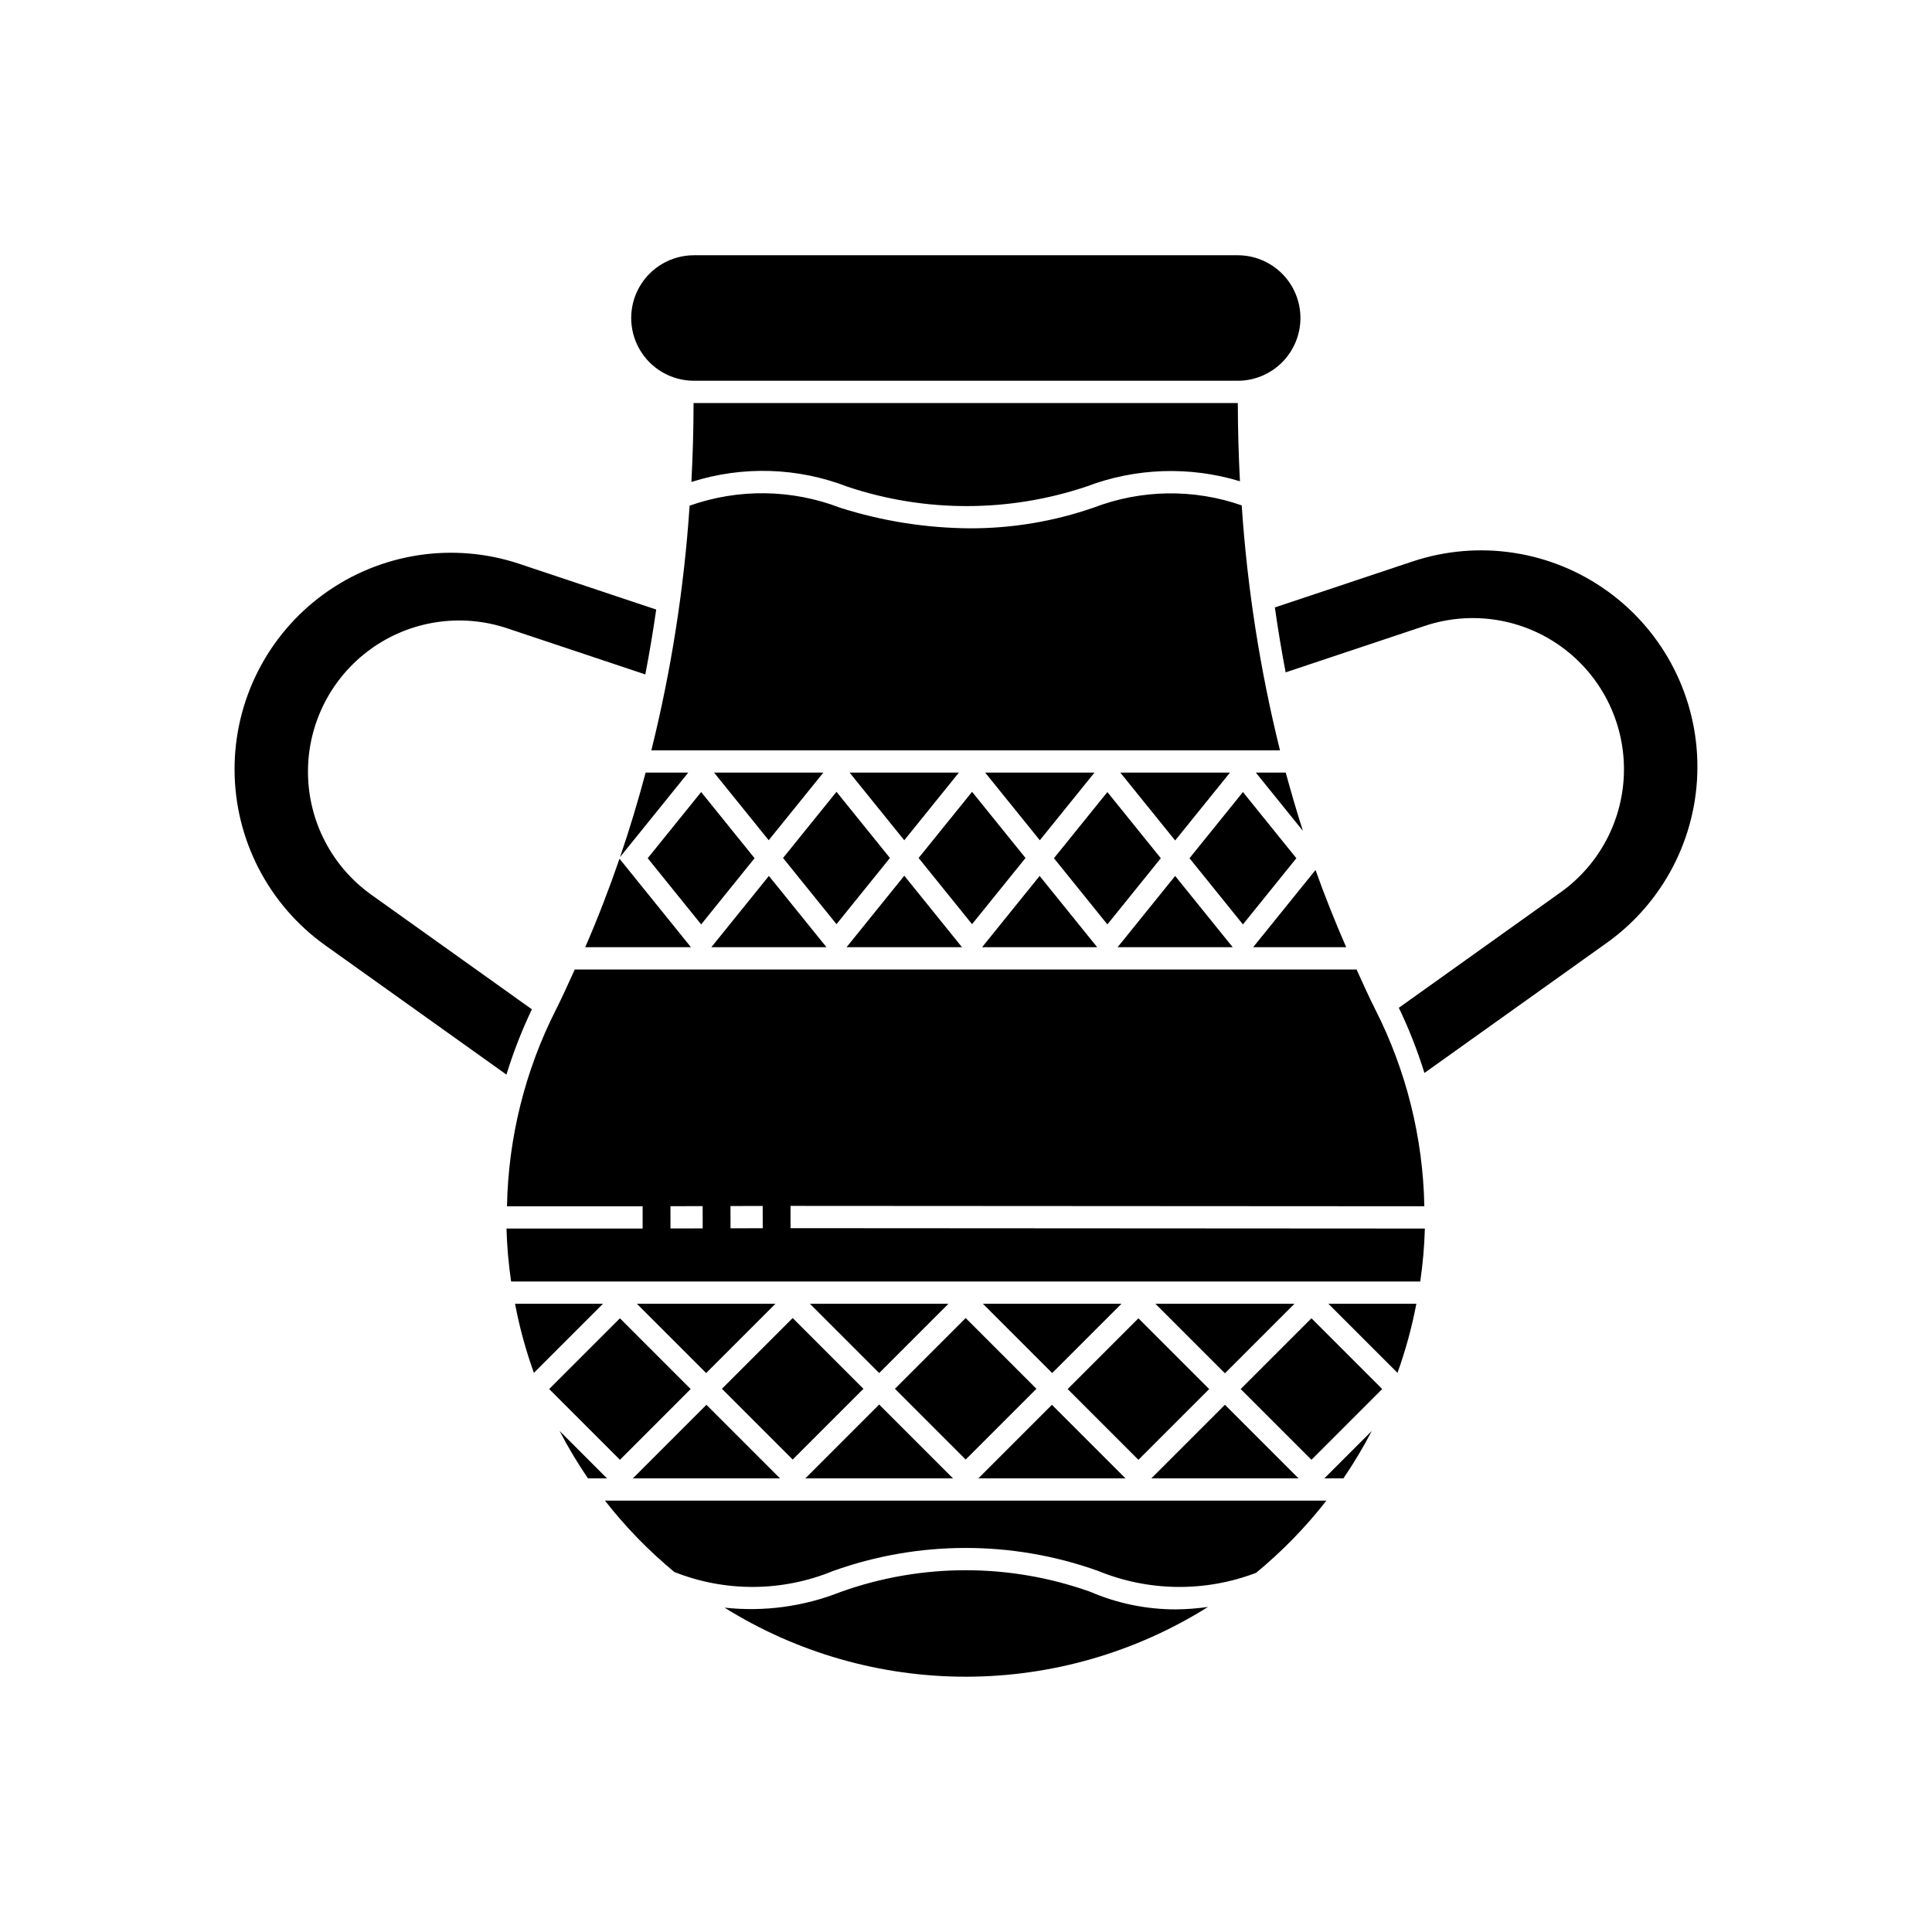
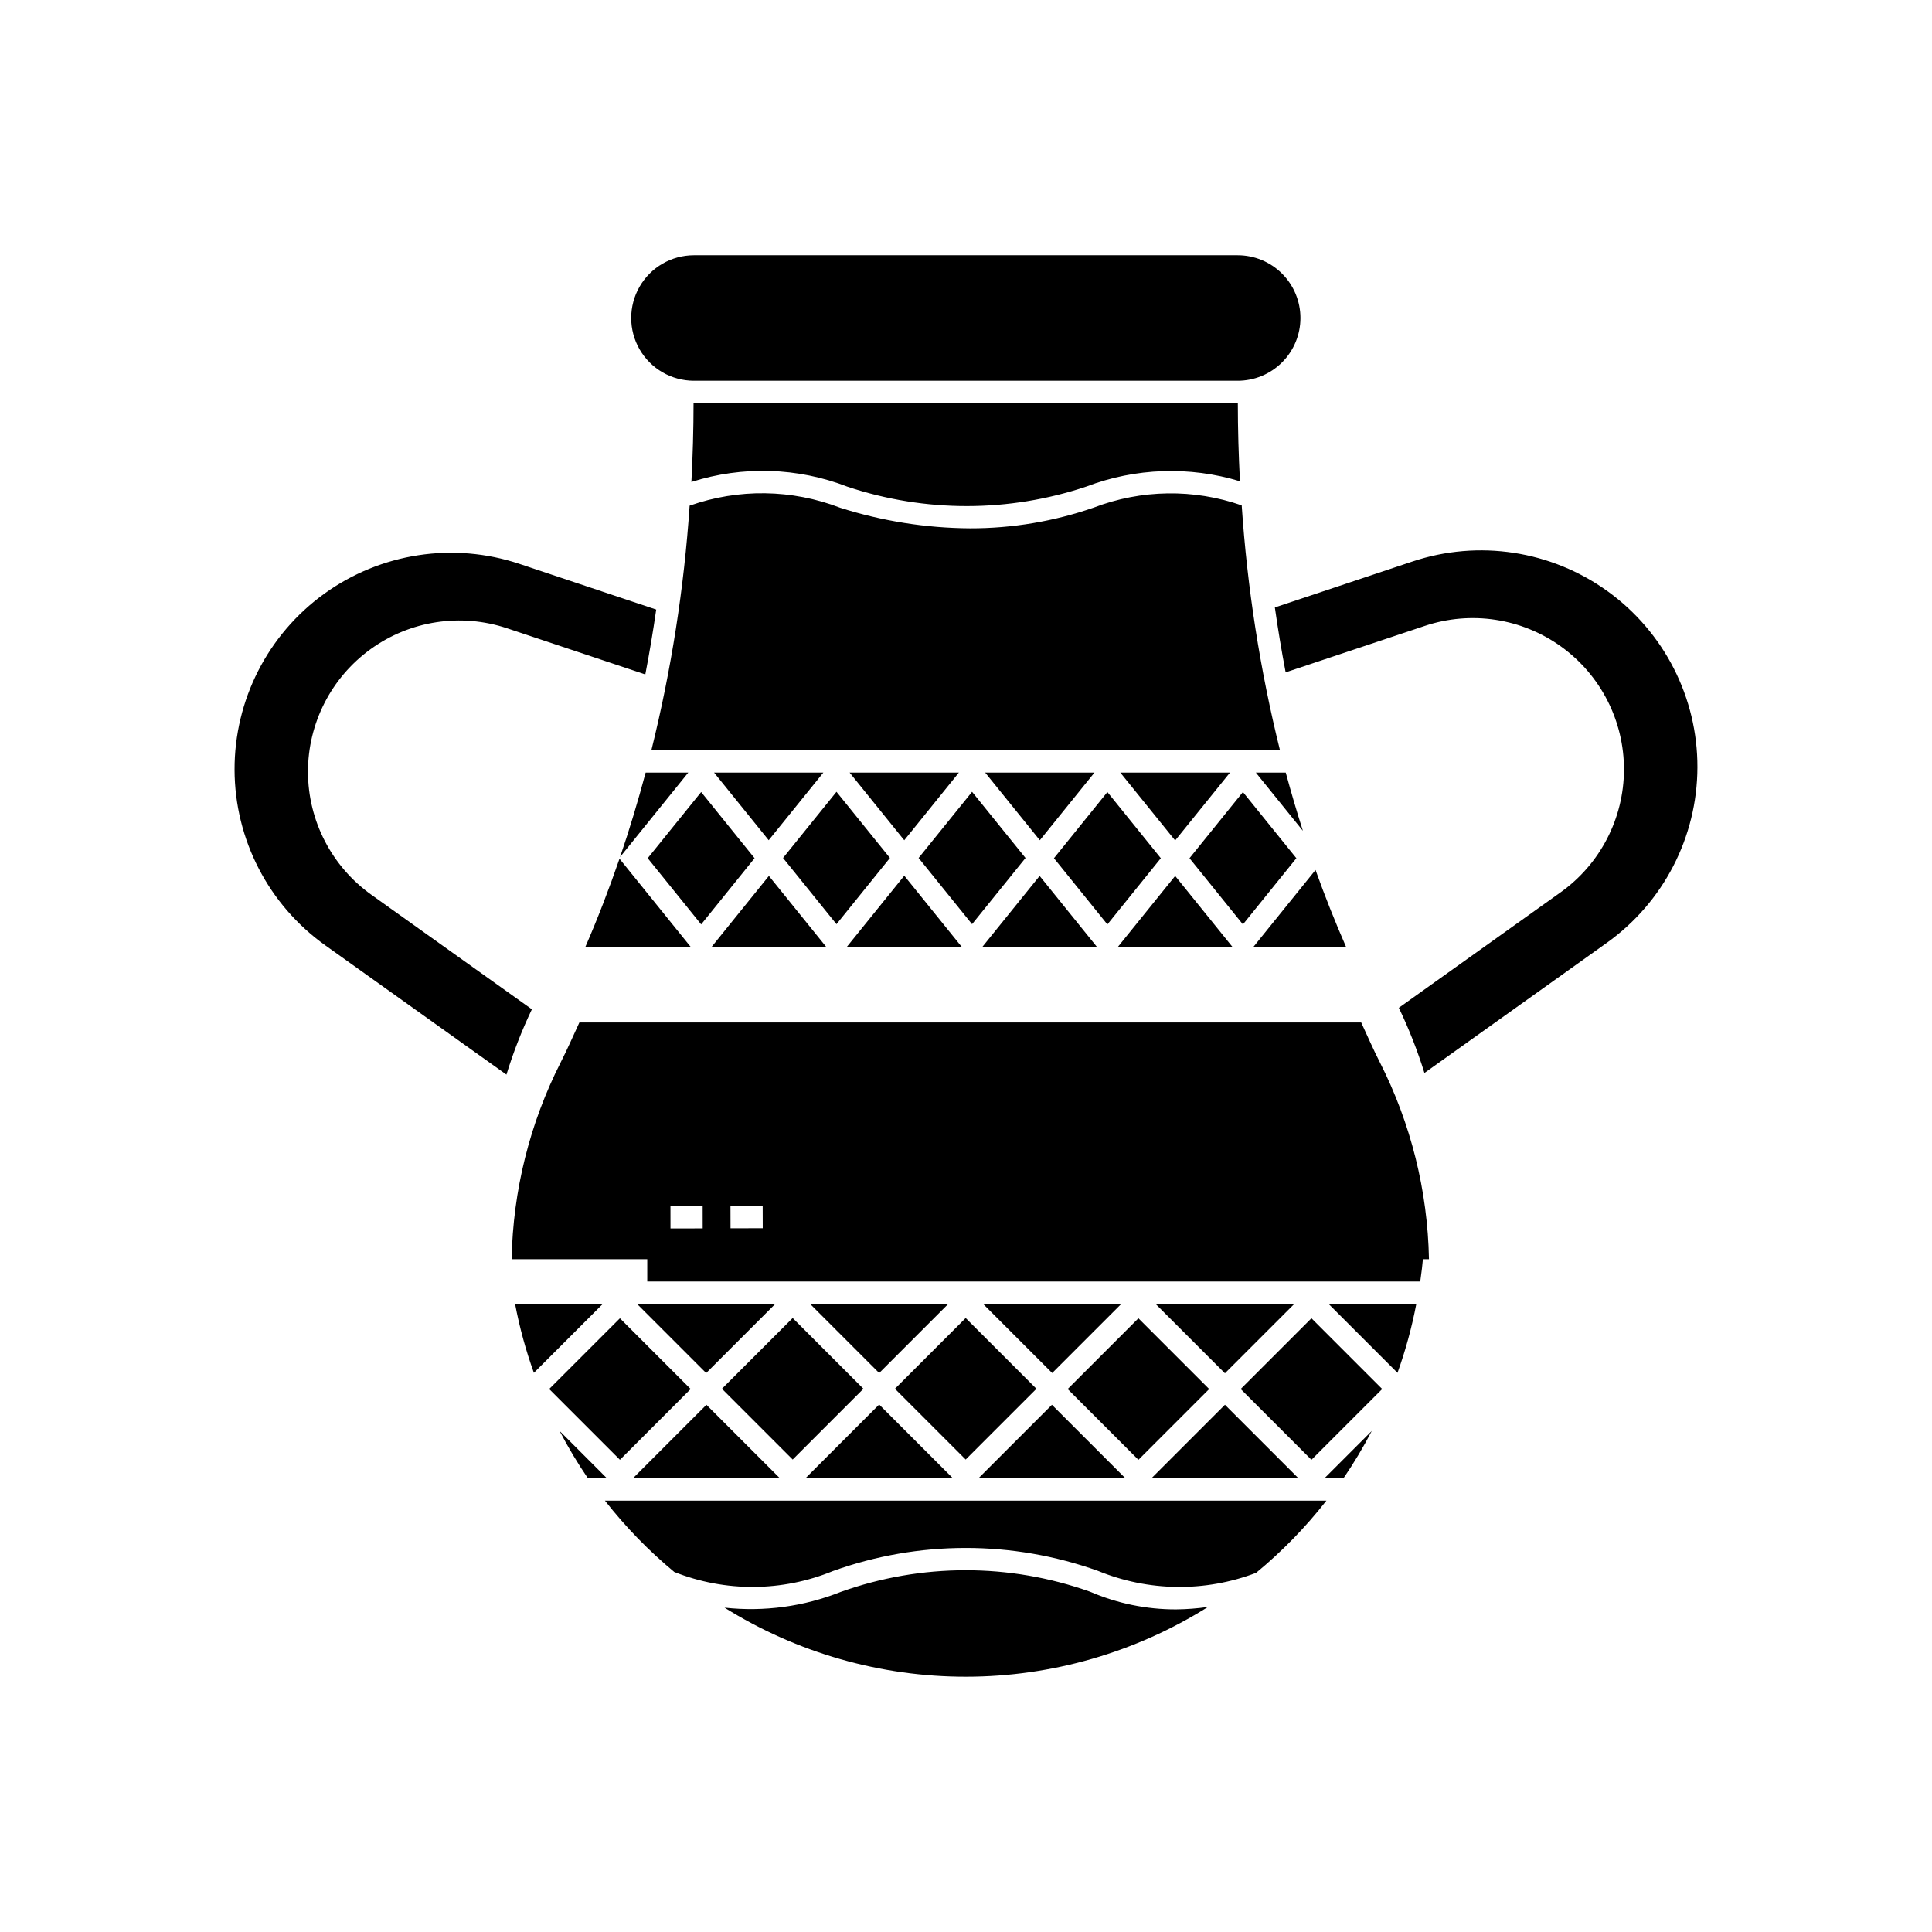
<svg xmlns="http://www.w3.org/2000/svg" fill="#000000" width="800px" height="800px" version="1.1" viewBox="144 144 512 512">
-   <path d="m470.68 395.02h-30.5l15.25-18.883zm-0.723-46.27h-29.059l14.531 17.984zm-18.328 22.688-14.16-17.535-14.16 17.535 14.16 17.543zm-17.586-22.688h-28.961l14.484 17.926zm-14.531 27.383-15.25 18.887h30.504zm57.301-27.383 12.469 15.434c-1.625-5.086-3.137-10.23-4.543-15.434zm-234.4 32.371c-10.504-7.496-16.758-19.59-16.797-32.496-0.039-12.902 6.141-25.035 16.598-32.594 10.461-7.562 23.918-9.621 36.16-5.535l36.641 12.234c1.094-5.676 2.055-11.406 2.887-17.191l-36.23-12.102c-17.52-5.848-36.781-2.902-51.754 7.918-14.969 10.816-23.812 28.184-23.758 46.652 0.055 18.473 9.004 35.785 24.035 46.512l48.016 34.262v0.004c1.82-5.93 4.074-11.715 6.742-17.309zm173.36-9.746-14.164-17.535-14.168 17.535 14.164 17.543zm71.777 0.062-14.16-17.535-14.16 17.535 14.16 17.543zm5.082 3.113-16.535 20.473h24.66c-2.918-6.688-5.648-13.5-8.129-20.473zm-212.14 114.96c1.18 6.227 2.852 12.348 4.996 18.309l18.309-18.309zm27.684-117.94c-2.758 7.996-5.766 15.832-9.086 23.453h28.023zm6.926-22.82c-2.035 7.59-4.269 15.062-6.781 22.375l18.074-22.375zm68.543 27.324-15.301 18.949h30.602zm88.316-131.17c4.418 0.012 8.656-1.738 11.785-4.859 3.125-3.117 4.883-7.356 4.883-11.773 0-4.418-1.758-8.652-4.883-11.773-3.129-3.117-7.367-4.867-11.785-4.856h-144.09c-5.934 0.012-11.41 3.184-14.375 8.324-2.961 5.141-2.961 11.473 0 16.613 2.965 5.141 8.441 8.312 14.375 8.324zm-144.09 5.902h-0.074c0 7.016-0.207 13.988-0.57 20.914l0.004 0.004c13.543-4.32 28.156-3.871 41.406 1.277 20.535 6.84 42.73 6.82 63.254-0.055 13.039-4.965 27.355-5.461 40.707-1.406-0.355-6.867-0.562-13.777-0.562-20.734l-144.16 0.004zm155.34 92.035c-5.281-21.297-8.676-43.02-10.145-64.914-12.73-4.438-26.617-4.231-39.207 0.586-10.539 3.656-21.617 5.516-32.77 5.496-11.684-0.07-23.293-1.91-34.43-5.449-12.809-4.934-26.961-5.129-39.902-0.555-1.469 21.871-4.863 43.566-10.141 64.836zm-139.24 28.59-14.156-17.535-14.164 17.535 14.164 17.543zm35.871-0.062-14.164-17.535-14.164 17.539 14.164 17.543zm18.273-22.625-28.957 0.004 14.48 17.93zm-50.348 27.383-15.25 18.887h30.504zm14.43-27.383h-28.961l14.477 17.926zm125.92 187.03-19.496-19.496-19.496 19.496zm-15.32-23.668 18.75 18.75 18.75-18.75-18.75-18.75zm27.223 23.668c2.754-4.031 5.266-8.227 7.516-12.559l-12.562 12.559zm-177.32 24.816c13.516 5.367 28.59 5.277 42.043-0.254 22.695-8.137 47.508-8.156 70.211-0.047 13.398 5.5 28.391 5.688 41.922 0.527 6.891-5.68 13.141-12.098 18.637-19.137h-191.2c5.43 6.945 11.59 13.285 18.383 18.91zm-30.402-37.379v0.004c2.25 4.332 4.758 8.527 7.516 12.562h5.043zm140.57 42.598v0.004c-21.367-7.602-44.699-7.582-66.051 0.051-9.777 3.887-20.355 5.32-30.809 4.176 19.219 11.996 41.43 18.336 64.086 18.305 22.656-0.035 44.848-6.441 64.035-18.492-2.812 0.402-5.652 0.621-8.492 0.648-7.832 0.012-15.582-1.582-22.77-4.688zm85.453-273.01-36.469 12.18c0.82 5.789 1.773 11.523 2.856 17.199l36.902-12.32c12.242-4.086 25.699-2.027 36.156 5.527 10.461 7.559 16.637 19.691 16.602 32.594-0.039 12.906-6.289 25-16.793 32.496l-42.871 30.598c2.68 5.582 4.949 11.355 6.785 17.27l48.309-34.469c15.035-10.727 23.98-28.039 24.035-46.508 0.055-18.473-8.789-35.836-23.758-46.652-14.973-10.82-34.234-13.766-51.754-7.914zm-187.18 215.07 18.359-18.359h-36.719zm183.21-0.051c2.141-5.961 3.812-12.082 4.996-18.309h-23.305zm-160.85-38.344 168.1 0.102h0.004c-0.137 4.695-0.547 9.383-1.227 14.031h-240.93c-0.68-4.648-1.09-9.336-1.227-14.031h36.082v-5.902h-35.945c0.344-18.156 4.789-36 13.012-52.191 1.75-3.441 3.316-7.023 4.945-10.555h207.16v-0.062c1.641 3.555 3.211 7.156 4.973 10.617 8.223 16.191 12.672 34.031 13.016 52.188l-167.97-0.098zm-23.281 0.062-0.008-5.902-8.535 0.016 0.008 5.902zm15.914-0.047-0.016-5.902-8.535 0.023 0.016 5.902zm104.06 20.02 18.426 18.426 18.426-18.426zm-46.918 46.27h38.992l-19.496-19.496zm23.738-23.738-0.07 0.07 18.75 18.75 18.75-18.75-18.75-18.75zm-4.176-4.176 18.359-18.359-36.715 0.004zm-95.805 4.242-18.746-18.75-18.75 18.75 18.75 18.754zm-15.316 23.672h38.992l-19.496-19.496zm65.273-27.914 18.359-18.359-36.715 0.004zm4.176 4.176 18.75 18.75 18.75-18.75-18.75-18.75zm-45.848 0 18.75 18.75 18.75-18.75-18.75-18.75zm22.109 23.738h39.129l-19.566-19.566z" />
+   <path d="m470.68 395.02h-30.5l15.25-18.883zm-0.723-46.27h-29.059l14.531 17.984zm-18.328 22.688-14.16-17.535-14.16 17.535 14.16 17.543zm-17.586-22.688h-28.961l14.484 17.926zm-14.531 27.383-15.25 18.887h30.504zm57.301-27.383 12.469 15.434c-1.625-5.086-3.137-10.23-4.543-15.434zm-234.4 32.371c-10.504-7.496-16.758-19.59-16.797-32.496-0.039-12.902 6.141-25.035 16.598-32.594 10.461-7.562 23.918-9.621 36.16-5.535l36.641 12.234c1.094-5.676 2.055-11.406 2.887-17.191l-36.23-12.102c-17.52-5.848-36.781-2.902-51.754 7.918-14.969 10.816-23.812 28.184-23.758 46.652 0.055 18.473 9.004 35.785 24.035 46.512l48.016 34.262v0.004c1.82-5.93 4.074-11.715 6.742-17.309zm173.36-9.746-14.164-17.535-14.168 17.535 14.164 17.543zm71.777 0.062-14.16-17.535-14.16 17.535 14.16 17.543zm5.082 3.113-16.535 20.473h24.66c-2.918-6.688-5.648-13.5-8.129-20.473zm-212.14 114.96c1.18 6.227 2.852 12.348 4.996 18.309l18.309-18.309zm27.684-117.94c-2.758 7.996-5.766 15.832-9.086 23.453h28.023zm6.926-22.82c-2.035 7.59-4.269 15.062-6.781 22.375l18.074-22.375zm68.543 27.324-15.301 18.949h30.602zm88.316-131.17c4.418 0.012 8.656-1.738 11.785-4.859 3.125-3.117 4.883-7.356 4.883-11.773 0-4.418-1.758-8.652-4.883-11.773-3.129-3.117-7.367-4.867-11.785-4.856h-144.09c-5.934 0.012-11.41 3.184-14.375 8.324-2.961 5.141-2.961 11.473 0 16.613 2.965 5.141 8.441 8.312 14.375 8.324zm-144.09 5.902h-0.074c0 7.016-0.207 13.988-0.57 20.914l0.004 0.004c13.543-4.32 28.156-3.871 41.406 1.277 20.535 6.84 42.73 6.82 63.254-0.055 13.039-4.965 27.355-5.461 40.707-1.406-0.355-6.867-0.562-13.777-0.562-20.734l-144.16 0.004zm155.34 92.035c-5.281-21.297-8.676-43.02-10.145-64.914-12.73-4.438-26.617-4.231-39.207 0.586-10.539 3.656-21.617 5.516-32.77 5.496-11.684-0.07-23.293-1.91-34.43-5.449-12.809-4.934-26.961-5.129-39.902-0.555-1.469 21.871-4.863 43.566-10.141 64.836zm-139.24 28.59-14.156-17.535-14.164 17.535 14.164 17.543zm35.871-0.062-14.164-17.535-14.164 17.539 14.164 17.543zm18.273-22.625-28.957 0.004 14.48 17.93zm-50.348 27.383-15.25 18.887h30.504zm14.43-27.383h-28.961l14.477 17.926zm125.92 187.03-19.496-19.496-19.496 19.496zm-15.32-23.668 18.75 18.75 18.75-18.75-18.75-18.75zm27.223 23.668c2.754-4.031 5.266-8.227 7.516-12.559l-12.562 12.559zm-177.32 24.816c13.516 5.367 28.59 5.277 42.043-0.254 22.695-8.137 47.508-8.156 70.211-0.047 13.398 5.5 28.391 5.688 41.922 0.527 6.891-5.68 13.141-12.098 18.637-19.137h-191.2c5.43 6.945 11.59 13.285 18.383 18.91zm-30.402-37.379v0.004c2.25 4.332 4.758 8.527 7.516 12.562h5.043zm140.57 42.598v0.004c-21.367-7.602-44.699-7.582-66.051 0.051-9.777 3.887-20.355 5.32-30.809 4.176 19.219 11.996 41.43 18.336 64.086 18.305 22.656-0.035 44.848-6.441 64.035-18.492-2.812 0.402-5.652 0.621-8.492 0.648-7.832 0.012-15.582-1.582-22.77-4.688zm85.453-273.01-36.469 12.18c0.82 5.789 1.773 11.523 2.856 17.199l36.902-12.32c12.242-4.086 25.699-2.027 36.156 5.527 10.461 7.559 16.637 19.691 16.602 32.594-0.039 12.906-6.289 25-16.793 32.496l-42.871 30.598c2.68 5.582 4.949 11.355 6.785 17.27l48.309-34.469c15.035-10.727 23.98-28.039 24.035-46.508 0.055-18.473-8.789-35.836-23.758-46.652-14.973-10.82-34.234-13.766-51.754-7.914zm-187.18 215.07 18.359-18.359h-36.719zm183.21-0.051c2.141-5.961 3.812-12.082 4.996-18.309h-23.305zm-160.85-38.344 168.1 0.102h0.004c-0.137 4.695-0.547 9.383-1.227 14.031h-240.93h36.082v-5.902h-35.945c0.344-18.156 4.789-36 13.012-52.191 1.75-3.441 3.316-7.023 4.945-10.555h207.16v-0.062c1.641 3.555 3.211 7.156 4.973 10.617 8.223 16.191 12.672 34.031 13.016 52.188l-167.97-0.098zm-23.281 0.062-0.008-5.902-8.535 0.016 0.008 5.902zm15.914-0.047-0.016-5.902-8.535 0.023 0.016 5.902zm104.06 20.02 18.426 18.426 18.426-18.426zm-46.918 46.27h38.992l-19.496-19.496zm23.738-23.738-0.07 0.07 18.75 18.75 18.75-18.75-18.75-18.75zm-4.176-4.176 18.359-18.359-36.715 0.004zm-95.805 4.242-18.746-18.75-18.75 18.75 18.75 18.754zm-15.316 23.672h38.992l-19.496-19.496zm65.273-27.914 18.359-18.359-36.715 0.004zm4.176 4.176 18.75 18.75 18.75-18.75-18.75-18.75zm-45.848 0 18.75 18.75 18.75-18.75-18.75-18.75zm22.109 23.738h39.129l-19.566-19.566z" />
</svg>